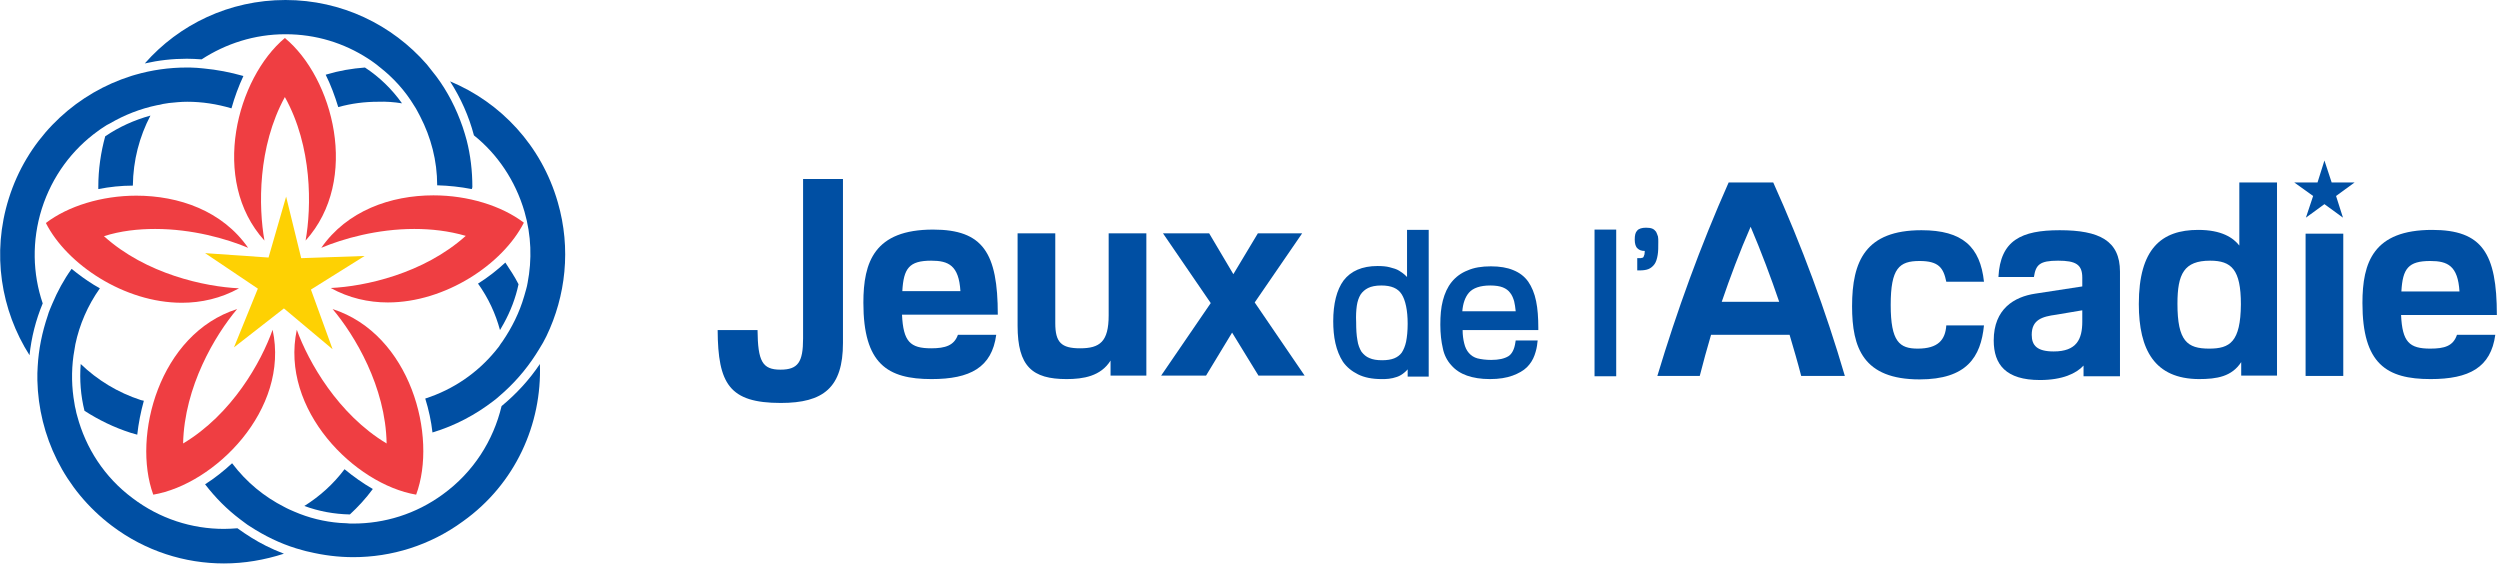
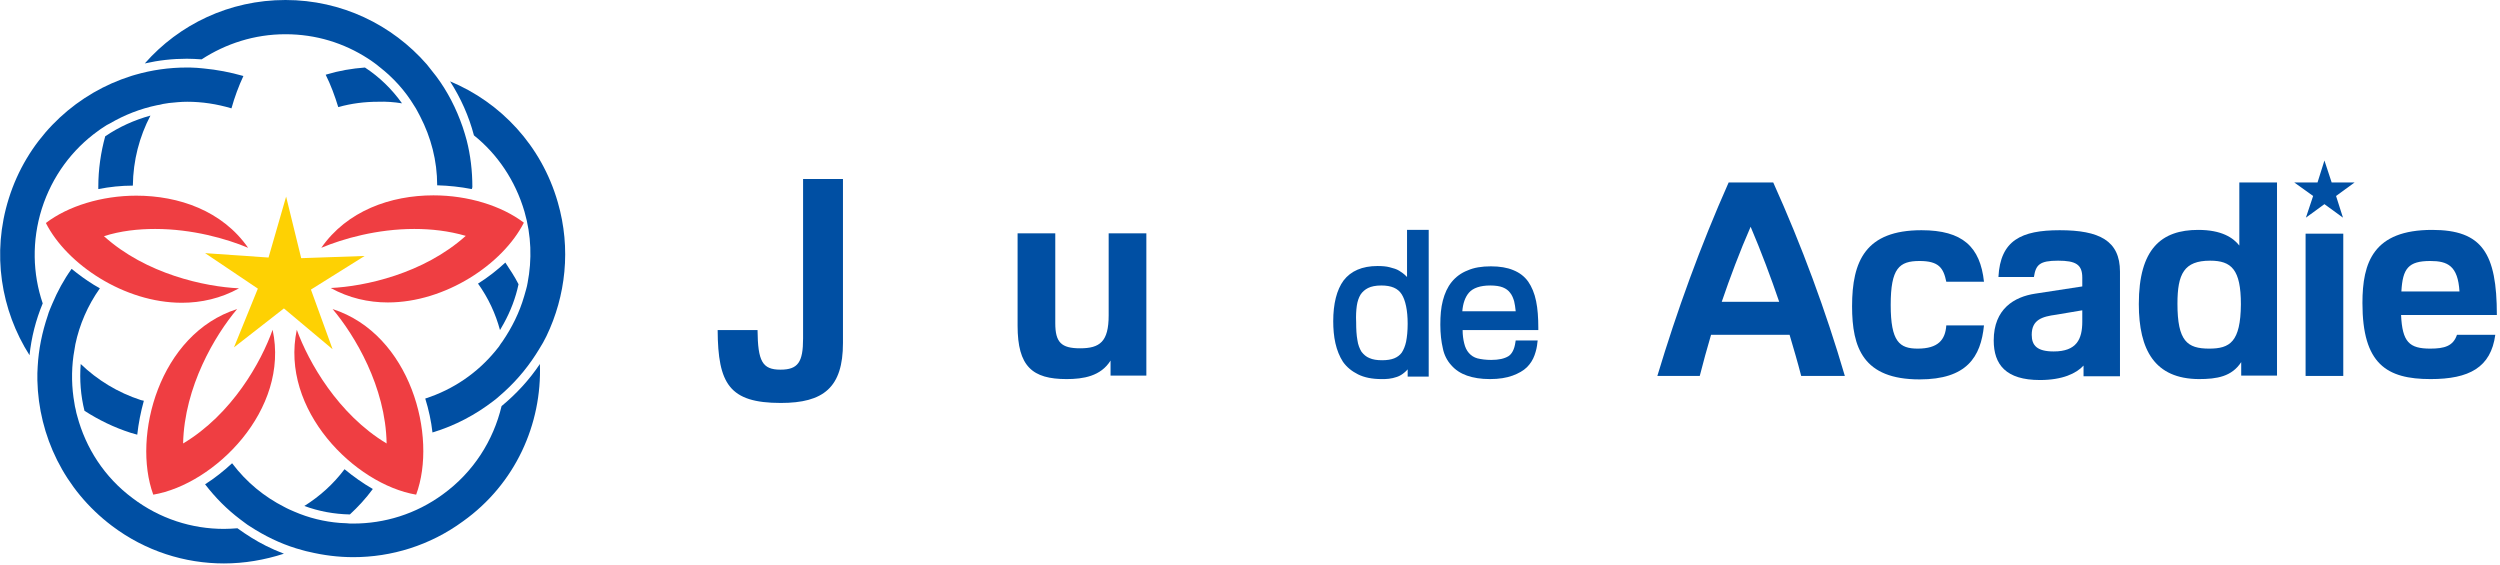
<svg xmlns="http://www.w3.org/2000/svg" width="796" height="180" viewBox="0 0 796 180" fill="none">
  <g clip-path="url(#clip0)">
    <path d="M105.9 111.2L90.4 98.2L74.5 110.6L82.1 91.9L65.3 80.6L85.5 82L91.1 62.6L95.9 82.2L116.1 81.5L99 92.2L105.9 111.2Z" fill="#FED103" />
-     <path d="M90.7 12.1C75.5 24.8 66.7 57.3 84.2 76.6C82.3 65.9 82 46.8 90.7 30.9C99.5 46.7 99.2 65.9 97.3 76.6C114.8 57.2 106 24.7 90.7 12.1Z" fill="#EF3E42" />
    <path d="M49.4 72.9C61.2 72.9 72.1 76 79 78.9C70.8 67.1 56.9 62.3 43.4 62.3C32.4 62.3 21.7 65.6 14.6 71C21.3 84.2 39.6 96.4 57.9 96.4C64.1 96.4 70.3 95 76.1 91.8C65.3 91.3 46.5 87.3 33.1 75.2C38.4 73.5 44 72.9 49.4 72.9Z" fill="#EF3E42" />
    <path d="M102.3 78.9C109.2 76 120.1 72.9 131.9 72.9C137.3 72.9 142.8 73.5 148.3 75.1C134.8 87.2 116.1 91.2 105.3 91.7C111.1 94.9 117.3 96.3 123.5 96.3C141.8 96.3 160.1 84.1 166.8 70.9C159.7 65.5 149 62.2 138 62.2C124.4 62.2 110.5 67.1 102.3 78.9Z" fill="#EF3E42" />
    <path d="M58.3 141.2C58.7 123.1 68.5 106.7 75.5 98.4C50.7 106.3 42 138.9 48.8 157.5C68.3 154.2 92.3 130.5 86.8 105C83.2 115.2 73.9 131.9 58.3 141.2Z" fill="#EF3E42" />
    <path d="M105.9 98.4C112.9 106.7 122.8 123.1 123.1 141.2C107.6 131.9 98.2 115.2 94.5 105C89.1 130.5 113 154.2 132.5 157.5C139.4 138.9 130.7 106.4 105.9 98.4Z" fill="#EF3E42" />
    <path d="M128 32.9C124.8 28.4 120.8 24.5 116.2 21.5C112.1 21.8 108 22.5 104 23.7C103.9 23.7 103.8 23.8 103.7 23.8C105.3 27 106.6 30.5 107.7 34.1C112 32.9 116.2 32.4 120.4 32.4C123 32.3 125.5 32.5 128 32.9Z" fill="#004FA3" />
    <path d="M64.9 21.8C64.2 21.7 63.5 21.7 62.7 21.6C62 21.6 61.2 21.5 60.5 21.5C60.1 21.5 59.8 21.5 59.4 21.5C53.8 21.5 48.3 22.3 43.1 23.8C42.4 24 41.7 24.2 40.9 24.5C40.1 24.8 39.4 25 38.6 25.3C22.2 31.5 8.5 45 2.8 63.2C-2.7 80.7 0.3 98.8 9.4 113.1C10 107.4 11.4 101.9 13.6 96.6C10.4 87.2 10.1 76.7 13.3 66.5C16.6 56.1 23 47.6 31.2 41.7C31.8 41.3 32.4 40.8 33.1 40.4C33.7 40 34.3 39.6 35 39.3C39.6 36.6 44.7 34.6 50 33.5C50.6 33.4 51.3 33.3 51.9 33.1C52.5 33 53.2 32.9 53.8 32.8C55.7 32.6 57.7 32.4 59.6 32.4C64.3 32.4 69 33.1 73.7 34.5C74.7 30.9 76 27.4 77.5 24.2C73.3 23 69.1 22.2 64.9 21.8Z" fill="#004FA3" />
    <path d="M47.9 36.8C42.8 38.2 37.9 40.4 33.5 43.4C32.1 48.5 31.3 53.9 31.3 59.5C31.3 59.7 31.3 59.9 31.3 60.2C34.9 59.5 38.6 59.1 42.3 59.1C42.4 51 44.4 43.5 47.9 36.8Z" fill="#004FA3" />
    <path d="M84.7 173.8C81.5 172.2 78.5 170.3 75.6 168.2C74.2 168.3 72.7 168.4 71.3 168.4C61.1 168.4 50.9 165.2 42.2 158.6C33.2 151.9 27.3 142.6 24.6 132.5C24.4 131.8 24.2 131.1 24.1 130.4C23.9 129.7 23.8 129.1 23.7 128.4C22.8 123.4 22.7 118.3 23.4 113.2C23.5 112.6 23.6 112 23.7 111.4C23.8 110.8 23.9 110.2 24 109.6C25.3 103.4 27.9 97.3 31.8 91.8C31.2 91.4 30.5 91.1 29.9 90.7C27.3 89.1 25 87.4 22.8 85.6C20.3 89.1 18.3 92.8 16.7 96.6C16.4 97.2 16.2 97.9 15.9 98.5C15.6 99.2 15.4 99.8 15.2 100.5C13.4 105.8 12.3 111.2 12 116.7C12 117.4 11.9 118.1 11.9 118.8C11.9 119.6 11.9 120.3 11.9 121.1C12.3 138.7 20.4 155.9 35.6 167.4C46.3 175.5 58.9 179.4 71.3 179.4C77.8 179.4 84.2 178.3 90.4 176.3C88.3 175.5 86.5 174.7 84.7 173.8Z" fill="#004FA3" />
    <path d="M150.4 59.5C150.4 54.4 149.8 49.4 148.6 44.7C148.4 44 148.2 43.3 148 42.6C147.8 41.9 147.5 41.1 147.3 40.4C145.3 34.6 142.5 29.1 138.9 24.3C138.4 23.7 137.9 23 137.4 22.4C136.9 21.8 136.4 21.1 135.9 20.5C124.9 7.9 108.8 0 90.9 0C73 0 57 7.8 46.1 20.2C50.5 19.2 54.9 18.7 59.5 18.7C61.1 18.7 62.6 18.8 64.2 18.9C71.9 13.9 81 10.9 90.9 10.9C100.6 10.9 109.5 13.7 117.1 18.6C117.8 19 118.4 19.5 119 19.9C119.6 20.3 120.2 20.8 120.8 21.3C125.2 24.7 129 28.9 131.9 33.7C132.3 34.3 132.6 34.8 132.9 35.4C133.2 36 133.5 36.5 133.8 37.1C137.2 43.7 139.2 51.1 139.2 59C142.9 59.1 146.6 59.5 150.2 60.2C150.3 60 150.4 59.8 150.4 59.5Z" fill="#004FA3" />
    <path d="M159.2 105.1C159.6 104.4 160 103.7 160.4 103C162.6 99 164.2 94.8 165.1 90.5C163.9 88.1 162.4 85.9 160.9 83.6C158.3 86 155.4 88.3 152.2 90.3C155.5 94.9 157.8 99.9 159.2 105.1Z" fill="#004FA3" />
    <path d="M44.9 127.4C37.5 125 31 121 25.7 115.9C25.3 120.9 25.7 126 26.9 130.8C31.4 133.7 36.3 136.1 41.6 137.8C42.3 138 43 138.2 43.7 138.4C44.1 134.8 44.8 131.2 45.8 127.6C45.5 127.5 45.2 127.5 44.9 127.4Z" fill="#004FA3" />
    <path d="M171.9 115.9C168.5 121 164.3 125.5 159.7 129.3C157.1 140.2 150.8 150.3 141 157.4C132.4 163.7 122.4 166.7 112.5 166.7H112.4C111.7 166.7 111 166.7 110.3 166.6C109.6 166.6 108.9 166.5 108.2 166.5C103.2 166.1 98.3 164.9 93.7 162.9C93.2 162.7 92.6 162.4 92.1 162.2C91.5 161.9 91 161.7 90.5 161.4C84.2 158.2 78.5 153.6 73.9 147.5C71.2 150 68.3 152.3 65.3 154.2C68.6 158.5 72.3 162.2 76.4 165.3C76.9 165.7 77.5 166.1 78 166.5C78.5 166.9 79.1 167.3 79.6 167.6C84.2 170.6 89.1 173 94.3 174.6C95 174.8 95.7 175 96.4 175.2C97.1 175.4 97.8 175.6 98.4 175.7C103 176.8 107.7 177.4 112.5 177.4C124.6 177.4 136.9 173.7 147.4 166C164.1 154.1 172.6 135 171.9 115.9Z" fill="#004FA3" />
    <path d="M177.6 64.4C172.4 46.3 159.4 32.6 143.3 25.9C146.7 31.2 149.3 37 150.9 43.1C158.4 49.1 164.1 57.5 167 67.4C169.2 75 169.4 82.7 168 90C167.9 90.7 167.7 91.5 167.5 92.2C167.3 92.9 167.1 93.6 166.9 94.3C165.4 99.5 163 104.3 160 108.7C159.6 109.2 159.2 109.8 158.9 110.3C158.5 110.8 158.1 111.3 157.7 111.8C152 118.7 144.4 124 135.4 126.9C136.5 130.4 137.3 134.1 137.7 137.7C145 135.5 151.5 132 157.2 127.6C157.8 127.2 158.3 126.7 158.9 126.2C159.5 125.7 160 125.2 160.6 124.7C165 120.7 168.7 116.1 171.7 111.1C172.1 110.4 172.5 109.8 172.9 109.1C173.3 108.4 173.6 107.7 174 107C180.1 94.3 181.9 79.2 177.6 64.4Z" fill="#004FA3" />
    <path d="M96.9 161.1C101.5 162.8 106.4 163.7 111.4 163.8C114 161.4 116.5 158.7 118.7 155.7C115.6 153.9 112.6 151.8 109.7 149.4C106.1 154.2 101.7 158.1 96.9 161.1Z" fill="#004FA3" />
    <path d="M248.6 128.3C262.2 128.3 268.4 123.4 268.4 109.2V57H255.7V107.8C255.7 115.3 254.1 117.7 248.5 117.7C242.7 117.7 241.3 115 241.2 105.1H228.5C228.6 122.2 232.2 128.3 248.6 128.3Z" fill="#004FA3" />
-     <path d="M296.6 120.7C308.9 120.7 315.8 117 317.2 106.6H305C303.8 110 301 110.9 296.5 110.9C289.8 110.9 287.6 108.8 287.2 100.2H317.7C317.7 80.5 313 73.1 297.1 73.1C278.4 73.1 274.9 83.4 274.9 96.4C274.9 115.9 282.6 120.7 296.6 120.7ZM296.5 83C302 83 305.3 84.5 305.8 92.7H287.3C287.7 85.4 289.5 83 296.5 83Z" fill="#004FA3" />
    <path d="M365 119.6V74.3H353V100.4C353 108.8 350.2 110.9 343.9 110.9C337.9 110.9 336 109 336 102.9V74.3H324V103.7C324 116.7 328.7 120.7 339.6 120.7C344.9 120.7 350.5 119.8 353.6 114.8V119.6H365V119.6Z" fill="#004FA3" />
-     <path d="M399.5 96.3L414.6 74.3H400.5L392.7 87.3L385 74.3H370.3L385.5 96.5L369.7 119.6H384L392.3 105.9L400.7 119.6H415.4L399.5 96.3Z" fill="#004FA3" />
    <path d="M454.9 119.9V73.2H448V88.2C447.9 88.1 447.8 88 447.6 87.8C447 87.2 446.3 86.7 445.5 86.2C444.7 85.7 443.7 85.4 442.5 85.1C441.4 84.8 440.1 84.7 438.6 84.7C433.7 84.7 430.1 86.3 427.8 89.3C425.6 92.3 424.5 96.7 424.5 102.3C424.5 104.7 424.7 107.1 425.2 109.3C425.7 111.5 426.5 113.5 427.6 115.2C428.8 116.9 430.4 118.2 432.4 119.2C434.4 120.2 436.9 120.7 439.9 120.7C440.6 120.7 441.4 120.7 442.2 120.6C443.1 120.5 443.9 120.3 444.8 120C445.7 119.7 446.5 119.2 447.3 118.5C447.6 118.2 447.9 118 448.2 117.6V119.9H454.9ZM432 97.4C432.2 96 432.6 94.8 433.2 93.8C433.8 92.9 434.6 92.2 435.6 91.7C436.6 91.2 438 90.9 439.8 90.9C443 90.9 445.1 91.8 446.3 93.7C447.5 95.6 448.2 98.8 448.2 103.1C448.2 105.4 448 107.3 447.7 108.8C447.4 110.2 446.9 111.4 446.3 112.3C445.7 113.1 444.9 113.7 443.9 114.1C442.9 114.5 441.6 114.7 440.1 114.7C438.4 114.7 437.1 114.5 436 114C435 113.6 434.2 112.9 433.5 112C432.9 111 432.4 109.8 432.2 108.3C431.9 106.7 431.8 104.8 431.8 102.6C431.7 100.6 431.8 98.9 432 97.4Z" fill="#004FA3" />
    <path d="M462.1 116.3C463.4 117.8 465.1 118.9 467.1 119.6C469.1 120.3 471.5 120.7 474.4 120.7C477.3 120.7 479.7 120.3 481.6 119.6C483.5 118.9 485.1 118 486.2 116.9C487.3 115.8 488.1 114.5 488.6 113.1C489.1 111.7 489.4 110.4 489.5 109.1L489.6 108.4H482.6L482.5 109C482.2 111.2 481.4 112.7 480.3 113.4C479 114.2 477.2 114.6 474.8 114.6C473.1 114.6 471.6 114.4 470.4 114.1C469.3 113.8 468.4 113.2 467.7 112.4C467 111.6 466.5 110.6 466.2 109.3C465.9 108.1 465.7 106.7 465.7 105.1H489.8V104.4C489.8 101.2 489.6 98.3 489.1 95.9C488.6 93.4 487.7 91.3 486.6 89.7C485.4 88 483.8 86.8 481.8 86C479.9 85.2 477.5 84.8 474.7 84.8C471.8 84.8 469.3 85.2 467.3 86.1C465.2 86.9 463.5 88.2 462.2 89.8C460.9 91.4 460 93.4 459.4 95.7C458.8 98 458.6 100.5 458.6 103.4C458.6 106.2 458.9 108.8 459.4 110.9C459.8 113 460.8 114.9 462.1 116.3ZM465.6 99.1C465.8 96.6 466.5 94.6 467.7 93.2C469 91.7 471.3 90.9 474.5 90.9C476.1 90.9 477.5 91.1 478.5 91.5C479.5 91.9 480.3 92.5 480.8 93.2C481.4 93.9 481.8 94.9 482.1 95.9C482.3 96.8 482.5 97.9 482.6 99.1H465.6Z" fill="#004FA3" />
    <path d="M550.4 58.1C541.3 78.6 533.9 99.1 527.7 119.7H541.2C542.3 115.4 543.5 111 544.8 106.6H569.8C571.1 111 572.4 115.4 573.5 119.7H587.4C581.3 98.9 573.7 78.3 564.6 58.1H550.4ZM548.2 96.1C550.9 88.2 553.9 80.2 557.4 72.2C560.8 80.2 563.8 88.2 566.5 96.1H548.2Z" fill="#004FA3" />
    <path d="M611.2 83.1C617.3 83.1 618.8 85.3 619.7 89.7H631.6H631.7C630.5 78.6 624.9 73.3 611.8 73.3C594 73.3 589.7 83.1 589.7 97.5C589.7 110.7 593.2 120.8 611.2 120.8C626.2 120.8 630.7 113.7 631.7 103.6H619.7C619.4 108.2 617.1 111 610.6 111C604.8 111 602 108.8 602 97.1C602 85.4 604.7 83.1 611.2 83.1Z" fill="#004FA3" />
    <path d="M655.8 73.3C643.6 73.3 636.9 76.5 636.3 88.2H647.6C648.2 84.3 649.4 83 655.3 83C660.9 83 663 84.2 663 88.4V91.2L648 93.5C641.4 94.5 634.8 98.3 634.8 108.4C634.8 116.1 638.7 121 649.5 121C656.7 121 661.1 118.9 663.4 116.4V119.8H675V86.5C675 76.6 668.4 73.3 655.8 73.3ZM663 102.4C663 108 661.2 111.9 653.9 111.9C648.6 111.9 646.9 110 646.9 106.6C646.9 101.8 650.2 100.8 654.7 100.2L663 98.8V102.4V102.4Z" fill="#004FA3" />
    <path d="M713.1 78.3C711.1 75.7 707.4 73.2 699.9 73.2C688.2 73.2 681 79.2 681 96.8C681 111.5 686.1 120.6 700.1 120.7C705.9 120.7 710.6 119.9 713.6 115.3V119.6H725V58.1H713V78.3H713.1ZM703.4 111C696.4 111 693.3 108.6 693.3 96.7C693.3 87.2 695.4 83 703.7 83C710.5 83 713.5 85.8 713.5 96.9C713.4 108.9 710 111 703.4 111Z" fill="#004FA3" />
    <path d="M746.1 74.4H734.1V119.7H746.1V74.4Z" fill="#004FA3" />
    <path d="M773.8 111C767.1 111 764.9 108.9 764.5 100.3H795C795 80.6 790.3 73.2 774.4 73.2C755.7 73.2 752.2 83.5 752.2 96.5C752.2 115.9 759.9 120.7 773.9 120.7C786.2 120.7 793.1 117 794.5 106.6H782.3C781.1 110.2 778.3 111 773.8 111ZM773.8 83.1C779.3 83.1 782.6 84.6 783.1 92.8H764.6C765 85.5 766.8 83.1 773.8 83.1Z" fill="#004FA3" />
-     <path d="M514.6 73.1H507.7V119.8H514.6V73.1Z" fill="#004FA3" />
-     <path d="M527.3 73.8C527 73.4 526.6 73 526.1 72.8C525.6 72.6 525 72.5 524.1 72.5C522.8 72.5 521.8 72.8 521.3 73.4C520.7 74 520.5 74.9 520.5 76.3C520.5 77.6 520.8 78.6 521.4 79.1C521.9 79.6 522.6 79.9 523.7 79.9C523.7 80.3 523.6 80.7 523.6 81C523.5 81.3 523.4 81.6 523.3 81.8C523.2 82 523 82.1 522.8 82.1C522.6 82.2 522.2 82.2 521.9 82.2H521.3V86.1H521.9C523.1 86.1 524 86 524.8 85.7C525.6 85.4 526.3 84.8 526.8 84.1C527.3 83.4 527.6 82.4 527.8 81.2C528 80.1 528 78.7 528 77C528 76.4 528 75.8 527.9 75.3C527.7 74.7 527.5 74.2 527.3 73.8Z" fill="#004FA3" />
    <path d="M740.1 51.1L742.4 58.1H749.7L743.8 62.4L746 69.3L740.1 65L734.2 69.3L736.5 62.4L730.5 58.1H737.9L740.1 51.1Z" fill="#004FA3" />
  </g>
  <defs>
    <clipPath id="clip0">
      <rect width="795.4" height="179.4" fill="white" />
    </clipPath>
  </defs>
</svg>